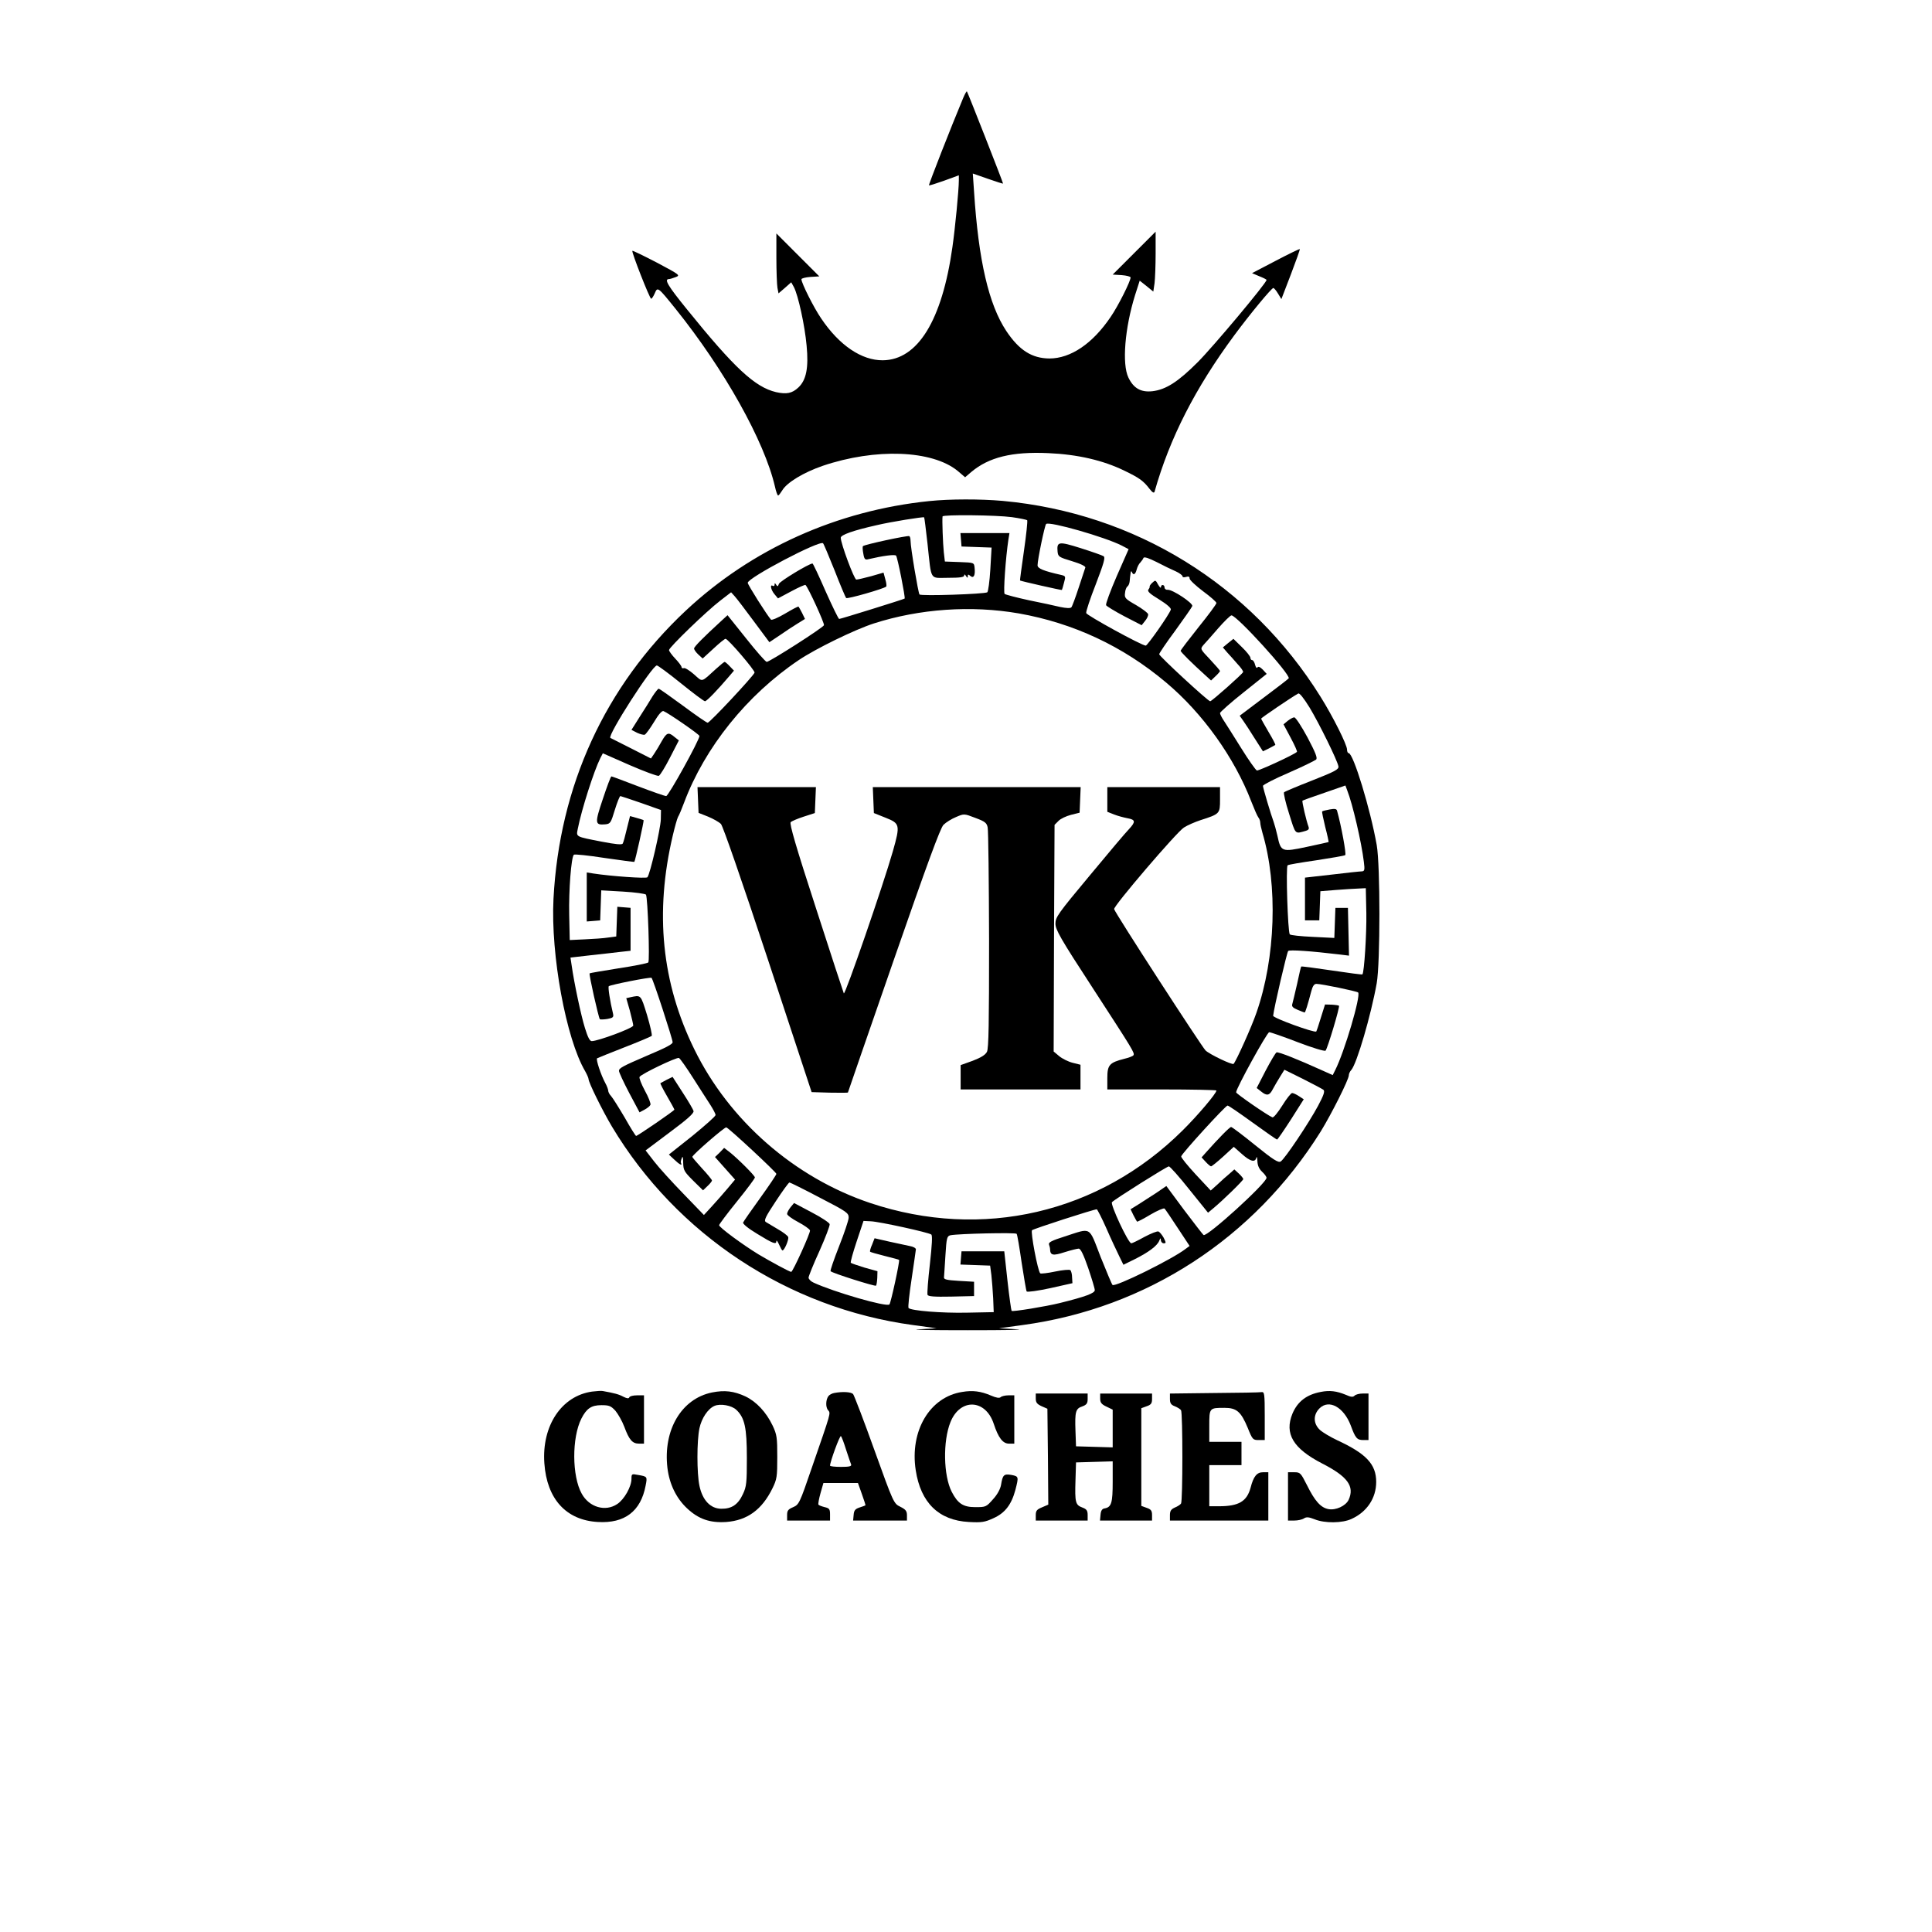
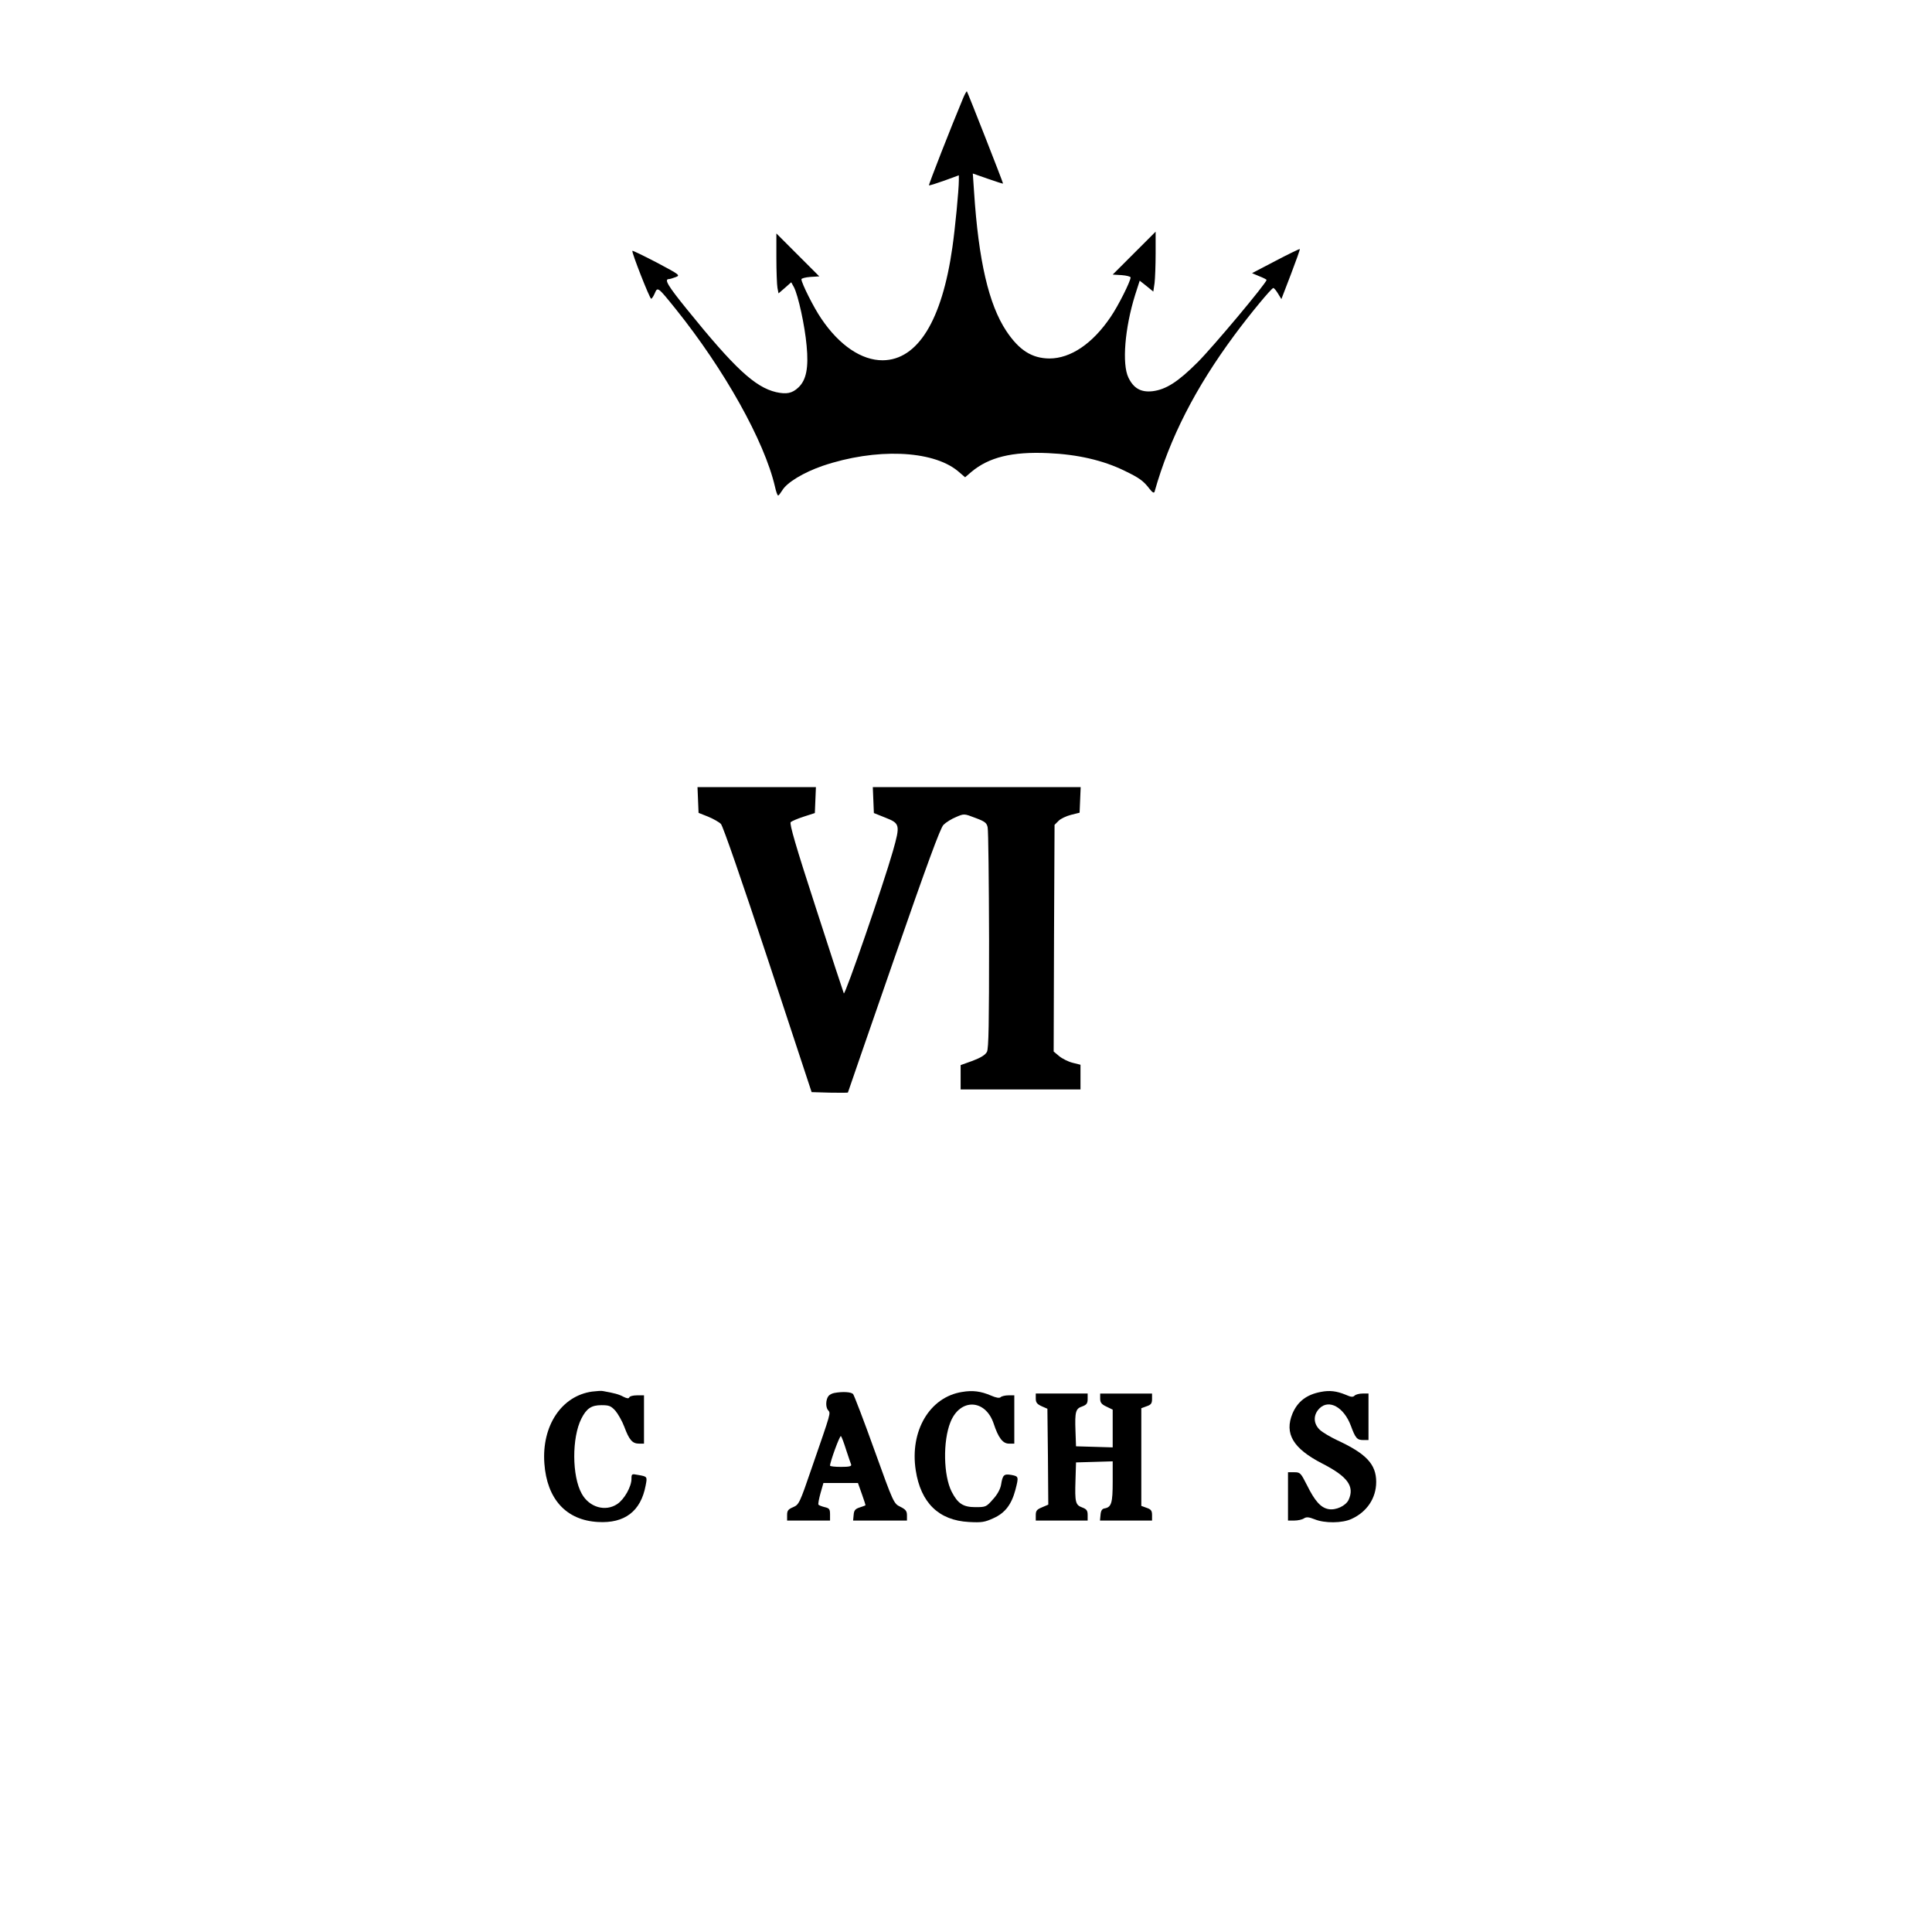
<svg xmlns="http://www.w3.org/2000/svg" version="1.0" width="1080pt" height="1080pt" viewBox="0 0 1080 1080" preserveAspectRatio="xMidYMid meet">
  <g transform="translate(0,1080) scale(0.1,-0.1)" fill="#000000" stroke="none">
    <path d="M5385 10254 c-69 -165 -195 -487 -192 -490 2 -2 40 10 85 26 l82 30 0 -28 c0 -54 -21 -270 -36 -374 -58 -410 -194 -630 -389 -632 -118 -1 -243 83 -344 233 -42 61 -111 199 -111 220 0 5 23 11 50 13 l50 3 -120 120 -120 120 0 -136 c0 -75 3 -151 6 -168 l6 -31 36 31 35 31 15 -27 c24 -46 61 -215 71 -327 12 -124 -2 -193 -46 -234 -35 -33 -66 -39 -125 -26 -118 28 -233 135 -498 463 -108 133 -129 169 -100 169 5 0 21 5 37 11 27 10 23 13 -105 81 -73 38 -135 68 -137 66 -6 -6 97 -268 105 -268 4 0 13 14 20 30 16 38 17 37 117 -87 273 -340 496 -739 555 -993 6 -28 14 -50 18 -50 3 0 13 13 23 29 26 44 119 100 226 137 296 100 611 88 754 -28 l42 -36 35 30 c98 82 227 114 429 105 164 -7 307 -40 426 -98 85 -41 107 -57 142 -103 15 -19 24 -24 27 -15 85 301 228 580 446 875 88 119 208 264 218 264 4 0 16 -14 26 -31 l19 -31 53 138 c29 76 52 140 50 142 -2 1 -63 -28 -135 -66 l-132 -69 40 -17 c23 -9 41 -18 41 -21 0 -17 -299 -374 -385 -460 -109 -109 -177 -153 -253 -162 -64 -7 -105 16 -134 76 -37 76 -20 278 37 461 l26 81 38 -30 38 -31 7 47 c3 25 6 100 6 167 l0 121 -120 -120 -120 -120 50 -3 c27 -2 50 -8 50 -13 0 -21 -69 -159 -111 -220 -101 -150 -224 -233 -343 -233 -98 1 -169 46 -241 154 -98 148 -155 393 -180 778 l-7 102 83 -29 c46 -16 85 -29 86 -27 2 2 -197 509 -202 515 -2 2 -11 -14 -20 -35z" />
-     <path d="M5195 7999 c-516 -53 -992 -267 -1362 -613 -451 -423 -706 -979 -739 -1611 -16 -312 70 -781 177 -963 10 -18 19 -38 19 -44 0 -19 78 -177 131 -266 363 -605 984 -1014 1682 -1109 l132 -18 -100 -6 c-55 -3 69 -5 275 -5 206 0 330 2 275 5 l-100 6 132 18 c692 94 1292 484 1666 1082 59 96 157 290 157 314 0 8 6 22 14 30 31 36 110 306 142 485 20 114 20 658 0 772 -36 203 -131 514 -157 514 -5 0 -9 9 -9 20 0 27 -78 183 -148 295 -391 628 -1038 1027 -1777 1095 -126 11 -293 11 -410 -1z m462 -90 c43 -6 81 -14 85 -17 3 -4 -5 -81 -18 -171 -13 -90 -23 -165 -22 -166 6 -4 231 -55 234 -53 1 2 7 20 12 41 10 35 9 37 -16 43 -98 22 -132 36 -132 54 0 31 40 224 48 231 18 16 329 -73 423 -121 l38 -20 -66 -150 c-36 -83 -63 -156 -60 -163 3 -6 49 -34 102 -62 l97 -50 19 24 c11 13 19 30 17 38 -2 7 -32 30 -68 51 -60 34 -65 40 -61 67 1 17 8 33 13 36 6 4 12 17 13 30 1 13 3 33 5 44 1 11 4 15 7 8 8 -21 20 -15 27 13 4 15 13 33 21 40 7 8 15 19 17 25 3 8 28 0 74 -23 38 -20 86 -43 107 -52 20 -9 37 -22 37 -27 0 -6 9 -8 20 -4 14 4 20 2 20 -9 0 -8 34 -40 75 -71 41 -30 75 -60 75 -66 0 -6 -45 -67 -100 -135 -55 -69 -100 -128 -100 -132 0 -7 64 -70 137 -136 l33 -30 25 24 c14 13 25 26 25 29 0 3 -25 32 -56 65 -55 58 -55 58 -37 80 11 11 48 54 83 94 34 39 68 72 74 72 30 0 332 -332 320 -352 -3 -4 -66 -53 -140 -108 l-134 -101 19 -27 c11 -15 40 -60 65 -100 l46 -72 33 16 c17 9 34 18 36 20 2 2 -15 35 -38 73 -22 38 -41 71 -41 74 0 4 169 119 207 140 7 5 30 -24 63 -77 55 -91 157 -299 162 -330 3 -17 -20 -29 -147 -79 -82 -32 -153 -62 -157 -66 -4 -3 8 -57 28 -119 38 -121 31 -114 95 -96 14 4 18 11 14 22 -12 31 -38 142 -34 146 2 2 57 22 122 44 l118 41 10 -27 c30 -75 80 -291 93 -399 6 -46 4 -53 -11 -54 -10 0 -85 -8 -168 -18 l-150 -17 0 -119 0 -120 40 0 40 0 3 82 3 81 87 7 c48 4 105 7 127 8 l40 2 3 -140 c2 -114 -12 -332 -22 -342 -2 -2 -78 8 -171 22 -93 14 -170 24 -171 22 -2 -1 -12 -45 -23 -97 -12 -52 -24 -103 -27 -113 -4 -13 3 -21 30 -32 19 -8 37 -15 39 -15 4 0 17 42 37 118 8 30 16 42 29 42 29 0 225 -41 233 -48 17 -17 -77 -334 -128 -434 l-14 -28 -58 26 c-139 63 -245 105 -256 101 -6 -3 -33 -49 -61 -102 l-50 -97 24 -19 c33 -27 48 -24 67 14 9 17 28 49 41 70 l23 37 103 -51 c56 -28 108 -56 115 -61 9 -8 3 -28 -30 -90 -51 -95 -186 -297 -209 -311 -13 -8 -42 10 -142 91 -69 56 -130 102 -135 102 -8 0 -71 -64 -141 -143 l-24 -27 23 -25 c13 -14 26 -25 30 -25 4 0 34 24 67 54 l60 55 44 -39 c48 -43 75 -50 82 -22 3 9 5 1 6 -19 1 -24 9 -43 26 -59 14 -13 25 -28 25 -34 0 -30 -332 -332 -352 -320 -4 3 -52 65 -108 139 l-100 135 -57 -39 c-32 -21 -77 -50 -101 -65 l-42 -26 16 -33 c9 -17 18 -34 20 -36 2 -2 35 15 75 39 39 23 75 38 79 34 5 -5 38 -54 74 -109 l66 -100 -23 -17 c-75 -58 -394 -215 -408 -201 -4 4 -34 76 -67 158 -67 173 -48 162 -200 113 -73 -23 -92 -33 -88 -45 3 -8 6 -20 6 -26 1 -35 16 -38 81 -17 35 11 71 20 79 20 11 0 27 -33 53 -108 20 -59 37 -115 37 -124 0 -17 -50 -36 -195 -72 -76 -19 -265 -50 -270 -44 -2 2 -13 78 -23 168 l-18 165 -119 0 -120 0 -3 -37 -3 -37 83 -3 83 -3 7 -53 c3 -30 8 -88 10 -130 l3 -77 -150 -3 c-141 -3 -312 11 -326 26 -4 4 4 77 17 162 13 85 23 160 24 166 0 7 -15 15 -32 18 -18 4 -70 15 -116 25 l-83 19 -14 -36 c-9 -19 -13 -37 -11 -39 2 -3 39 -13 82 -24 43 -11 79 -20 80 -22 5 -6 -46 -241 -54 -249 -16 -16 -312 70 -424 122 -16 7 -28 20 -28 28 0 7 27 75 61 149 33 74 59 142 57 150 -2 8 -47 38 -101 66 l-98 52 -20 -24 c-10 -13 -19 -29 -19 -37 0 -7 27 -27 61 -45 34 -18 64 -39 67 -47 4 -12 -96 -232 -105 -232 -9 0 -116 58 -183 98 -90 55 -220 151 -220 163 0 5 45 65 100 133 55 68 100 128 100 134 0 10 -95 105 -143 143 l-29 22 -25 -26 -26 -25 56 -63 56 -63 -42 -50 c-23 -27 -62 -72 -87 -99 l-45 -49 -115 119 c-63 65 -137 146 -163 180 l-48 62 136 102 c97 72 135 106 132 118 -2 9 -29 55 -61 104 l-56 87 -33 -16 c-17 -9 -34 -18 -35 -19 -2 -2 15 -35 37 -73 23 -39 41 -73 41 -75 0 -6 -206 -147 -214 -147 -3 0 -32 46 -64 103 -33 56 -67 110 -76 120 -9 9 -16 23 -16 30 0 6 -7 26 -16 42 -25 46 -54 134 -46 139 4 2 72 30 152 61 80 31 148 60 153 64 4 4 -8 56 -26 117 -36 116 -33 112 -94 99 l-22 -5 20 -70 c10 -38 19 -76 19 -83 0 -14 -197 -87 -232 -87 -11 0 -22 21 -38 73 -22 70 -61 255 -74 348 l-7 46 113 13 c62 7 138 15 168 19 l55 6 0 120 0 120 -37 3 -37 3 -3 -83 -3 -83 -45 -6 c-25 -4 -83 -8 -130 -10 l-85 -4 -3 140 c-3 136 11 322 26 337 4 4 81 -4 171 -18 90 -13 165 -23 167 -22 5 5 55 230 52 233 -2 2 -20 7 -40 13 l-36 10 -18 -72 c-9 -39 -19 -76 -23 -82 -4 -7 -41 -4 -117 11 -149 29 -143 26 -134 72 21 107 90 323 126 395 l14 27 150 -66 c83 -36 156 -63 163 -60 7 3 35 48 62 101 l50 97 -24 19 c-34 29 -44 25 -71 -22 -13 -24 -32 -55 -42 -70 l-19 -28 -112 57 c-62 31 -113 57 -115 58 -17 14 234 405 260 405 6 0 67 -45 135 -100 68 -55 128 -100 134 -100 10 0 71 64 134 138 l28 33 -23 24 c-13 14 -26 25 -29 25 -3 0 -24 -17 -47 -38 -87 -79 -74 -76 -124 -32 -25 22 -51 38 -57 35 -7 -2 -13 0 -13 6 0 6 -16 27 -35 47 -19 20 -35 42 -35 48 0 15 209 217 286 276 l61 47 20 -22 c11 -12 59 -75 107 -140 l87 -117 57 38 c31 22 76 51 100 66 l42 26 -16 33 c-9 17 -18 34 -20 36 -2 2 -35 -15 -75 -39 -39 -23 -74 -38 -79 -34 -23 26 -130 195 -130 206 0 28 403 240 421 221 4 -4 33 -73 65 -153 31 -80 60 -148 64 -153 6 -7 212 52 224 64 3 3 1 21 -5 41 l-10 37 -69 -20 c-38 -10 -75 -19 -83 -19 -12 0 -87 202 -87 234 0 16 71 41 200 70 80 19 261 48 266 44 2 -2 10 -69 19 -148 23 -212 10 -190 115 -190 65 0 90 3 90 13 0 8 4 7 10 -3 8 -12 10 -12 10 -1 0 11 3 11 15 1 18 -15 28 4 23 47 -3 28 -3 28 -84 31 l-82 3 -6 52 c-5 47 -10 181 -7 200 2 11 299 8 388 -4z" />
-     <path d="M5372 7783 l3 -38 84 -3 84 -3 -7 -122 c-4 -67 -12 -124 -17 -128 -17 -10 -370 -22 -379 -12 -7 8 -50 262 -50 300 0 12 -3 24 -7 26 -9 5 -251 -47 -259 -56 -3 -3 -2 -22 2 -42 5 -31 10 -36 28 -31 81 19 148 28 155 20 8 -8 53 -235 48 -240 -4 -4 -358 -114 -366 -114 -4 0 -38 70 -76 155 -37 85 -70 155 -73 155 -19 0 -183 -99 -188 -114 -5 -15 -8 -16 -15 -5 -7 11 -9 11 -9 1 0 -7 -4 -10 -10 -7 -17 11 -11 -22 9 -46 l20 -24 75 40 c41 22 77 38 79 35 17 -18 107 -215 103 -225 -5 -14 -304 -205 -320 -205 -6 0 -58 59 -115 131 l-104 130 -36 -33 c-96 -88 -151 -143 -151 -153 0 -7 11 -22 24 -34 l24 -22 60 55 c33 31 64 56 68 55 15 -1 166 -178 162 -189 -6 -19 -250 -280 -262 -280 -6 0 -68 43 -138 95 -71 52 -131 95 -136 95 -4 0 -19 -19 -34 -42 -14 -24 -47 -76 -72 -115 l-46 -73 31 -16 c17 -8 36 -13 43 -11 7 3 30 35 52 71 25 42 44 64 53 61 26 -10 200 -130 201 -139 0 -23 -173 -336 -186 -336 -8 0 -79 25 -158 55 -78 30 -145 55 -148 55 -4 0 -25 -57 -48 -126 -46 -137 -45 -147 14 -142 28 3 31 8 53 81 13 42 27 77 31 77 4 -1 57 -18 117 -39 l110 -39 -1 -53 c-2 -54 -60 -306 -75 -323 -7 -8 -203 6 -301 21 l-38 6 0 -137 0 -137 38 3 37 3 3 84 3 84 122 -7 c68 -4 124 -12 128 -17 10 -17 22 -370 13 -379 -5 -5 -80 -20 -167 -33 -87 -14 -159 -26 -161 -28 -5 -5 50 -248 57 -256 3 -3 22 -2 42 1 32 6 36 10 32 29 -17 70 -29 148 -24 154 9 8 230 52 239 47 8 -5 118 -342 118 -360 0 -11 -36 -30 -145 -76 -135 -58 -155 -69 -155 -84 0 -8 26 -64 57 -123 l58 -109 28 15 c15 8 30 20 33 27 3 7 -11 43 -31 79 -20 37 -33 71 -30 77 10 17 207 111 220 106 6 -2 42 -53 80 -113 38 -59 81 -127 97 -151 15 -24 28 -48 28 -55 0 -7 -59 -59 -130 -117 l-131 -104 30 -28 c28 -27 47 -37 38 -20 -3 4 -1 16 4 27 5 15 8 8 8 -25 1 -42 6 -50 56 -100 l55 -54 25 24 c14 13 25 27 25 31 0 4 -25 35 -55 67 -30 33 -55 62 -55 65 0 11 181 168 190 165 16 -5 280 -251 280 -260 0 -5 -41 -66 -90 -134 -50 -69 -93 -131 -96 -138 -3 -7 28 -33 80 -64 88 -54 106 -61 106 -39 1 6 7 -3 15 -20 8 -18 16 -33 19 -33 11 0 37 62 32 75 -2 7 -28 27 -58 44 -29 17 -59 35 -67 40 -12 8 -2 29 55 115 38 58 73 106 77 106 4 0 81 -38 170 -85 153 -79 162 -86 161 -113 -1 -15 -25 -87 -54 -160 -29 -74 -50 -135 -47 -138 10 -11 248 -86 254 -81 3 4 6 23 7 44 l1 37 -72 20 c-39 12 -74 24 -77 27 -3 3 12 57 33 120 l38 114 41 -2 c48 -2 322 -62 338 -74 7 -6 4 -57 -8 -166 -10 -87 -16 -164 -13 -171 3 -9 36 -12 132 -10 l128 3 0 40 0 40 -85 5 c-68 4 -85 8 -83 20 1 8 4 63 8 123 6 99 9 107 28 112 48 9 365 16 370 8 4 -5 16 -78 28 -161 13 -84 25 -156 28 -161 4 -5 61 3 131 18 l125 28 -2 32 c0 18 -5 37 -10 41 -4 4 -43 1 -85 -8 -42 -9 -80 -13 -83 -10 -14 13 -55 232 -46 241 8 8 345 117 362 117 3 0 28 -48 54 -107 26 -60 59 -129 72 -156 l23 -47 63 31 c78 39 126 75 137 103 7 17 9 17 9 4 1 -10 8 -18 16 -18 14 0 14 3 0 31 -9 16 -22 32 -29 35 -7 3 -42 -11 -78 -30 -36 -20 -69 -36 -74 -36 -17 0 -119 219 -108 230 18 18 307 200 318 200 6 0 58 -58 115 -130 l104 -129 31 26 c52 43 166 154 166 162 0 4 -11 18 -25 31 l-25 23 -27 -24 c-16 -13 -45 -39 -66 -59 l-39 -35 -84 90 c-46 50 -83 95 -81 101 3 16 248 284 259 284 6 0 68 -43 140 -95 72 -52 133 -95 137 -95 3 0 38 51 78 113 l71 112 -26 17 c-15 10 -32 18 -39 18 -6 0 -31 -31 -55 -70 -24 -38 -48 -68 -55 -66 -26 10 -203 132 -203 140 0 22 173 336 185 336 7 0 80 -25 160 -56 81 -31 150 -52 155 -47 11 12 81 245 75 251 -2 2 -21 5 -41 6 l-37 1 -23 -73 c-12 -41 -24 -75 -26 -78 -10 -9 -243 76 -241 88 5 46 77 355 84 362 7 8 125 0 292 -20 l48 -6 -3 134 -3 133 -35 0 -35 0 -3 -84 -3 -84 -121 6 c-66 3 -124 9 -128 14 -11 12 -23 380 -12 386 4 4 77 16 160 28 84 13 156 25 162 29 7 5 -22 164 -46 249 -3 10 -14 11 -42 6 -20 -4 -39 -8 -41 -11 -2 -2 6 -40 17 -86 12 -45 20 -84 19 -85 -2 -1 -56 -13 -122 -27 -140 -30 -145 -28 -164 62 -7 31 -17 66 -21 77 -15 40 -60 191 -60 202 0 6 64 39 143 73 78 34 147 68 154 74 9 8 -2 37 -48 124 -33 61 -66 112 -74 112 -7 0 -23 -9 -36 -19 l-24 -20 40 -75 c22 -41 38 -77 35 -79 -18 -17 -215 -107 -224 -104 -7 3 -46 58 -87 124 -40 65 -84 133 -96 152 -13 19 -23 39 -23 45 1 6 59 58 131 115 l130 104 -22 24 c-15 15 -25 19 -30 12 -3 -6 -9 0 -13 15 -3 14 -11 26 -16 26 -6 0 -10 6 -10 13 0 7 -21 34 -47 59 l-48 47 -30 -24 -29 -24 24 -28 c14 -15 40 -44 58 -65 19 -20 33 -40 31 -45 -5 -12 -175 -163 -184 -163 -12 0 -285 252 -285 263 0 5 40 65 90 132 49 68 92 129 95 137 6 16 -110 93 -137 91 -10 -1 -18 5 -18 13 0 17 -20 19 -20 2 -1 -7 -7 -1 -16 14 -14 26 -15 27 -33 10 -10 -9 -16 -19 -14 -21 1 -2 -2 -10 -7 -16 -8 -10 7 -24 60 -56 45 -28 68 -49 65 -57 -11 -31 -131 -201 -140 -201 -22 0 -330 169 -333 182 -2 8 22 81 54 162 45 118 54 149 43 156 -8 5 -65 25 -128 45 -124 39 -134 37 -129 -20 3 -28 8 -31 81 -53 50 -15 77 -29 74 -36 -2 -7 -19 -57 -37 -112 -18 -55 -36 -104 -41 -110 -6 -6 -28 -5 -62 2 -28 7 -108 24 -177 38 -69 15 -129 31 -134 35 -8 8 6 204 21 303 l6 37 -137 0 -137 0 3 -37z m323 -412 c305 -54 582 -183 822 -385 206 -172 384 -422 478 -667 16 -41 33 -80 39 -88 6 -7 11 -21 11 -30 0 -9 6 -34 12 -56 87 -293 74 -700 -34 -1008 -26 -76 -111 -265 -127 -284 -7 -8 -136 54 -157 75 -24 25 -505 767 -511 790 -5 16 350 431 390 456 20 13 62 31 92 41 109 35 110 36 110 115 l0 70 -315 0 -315 0 0 -69 0 -69 38 -15 c20 -8 54 -17 75 -21 45 -8 46 -20 8 -61 -16 -16 -115 -133 -220 -260 -176 -211 -191 -232 -191 -268 0 -34 27 -82 209 -361 226 -348 235 -362 227 -375 -3 -5 -26 -14 -52 -20 -82 -21 -94 -34 -94 -107 l0 -64 305 0 c168 0 305 -3 305 -6 0 -16 -105 -140 -190 -224 -466 -462 -1120 -614 -1745 -405 -424 142 -789 461 -984 860 -182 371 -222 763 -120 1195 11 47 24 93 29 103 6 9 21 45 34 80 116 309 351 602 641 797 95 64 312 170 420 205 256 82 544 102 810 56z" />
    <path d="M3902 6328 l3 -72 53 -21 c29 -12 61 -30 72 -41 11 -11 118 -320 263 -759 l244 -740 101 -3 c56 -1 102 -1 102 1 0 2 115 333 255 737 189 544 261 740 279 759 14 14 46 34 71 44 44 19 45 19 107 -5 54 -20 64 -28 69 -53 4 -17 7 -300 8 -630 0 -464 -2 -606 -12 -625 -9 -17 -33 -32 -80 -50 l-67 -24 0 -68 0 -68 335 0 335 0 0 69 0 69 -44 11 c-24 6 -58 23 -75 37 l-31 26 2 634 3 633 22 22 c11 12 43 27 70 34 l48 12 3 72 3 71 -581 0 -581 0 3 -72 3 -73 65 -26 c81 -32 83 -40 41 -188 -53 -186 -267 -806 -274 -794 -2 4 -73 219 -156 477 -112 344 -149 472 -141 480 6 6 39 20 73 31 l62 20 3 73 3 72 -331 0 -331 0 3 -72z" />
    <path d="M3310 3021 c-171 -24 -282 -191 -267 -401 14 -200 122 -318 299 -328 150 -9 240 60 267 203 10 51 10 51 -42 60 -36 7 -37 6 -37 -22 0 -43 -40 -115 -80 -141 -66 -44 -156 -18 -198 58 -55 98 -56 313 -2 420 29 57 56 75 112 75 43 0 53 -4 78 -31 15 -18 38 -58 50 -90 27 -73 45 -94 82 -94 l28 0 0 135 0 135 -39 0 c-22 0 -41 -5 -43 -11 -3 -8 -13 -7 -33 3 -26 14 -49 20 -115 32 -8 2 -35 0 -60 -3z" />
-     <path d="M3980 3016 c-171 -35 -274 -210 -249 -422 11 -90 49 -169 110 -226 64 -60 128 -82 219 -76 117 9 199 68 258 188 25 51 27 65 27 175 0 109 -2 125 -26 176 -36 75 -90 133 -152 163 -65 30 -116 36 -187 22z m136 -97 c47 -44 59 -100 59 -269 0 -138 -2 -160 -22 -202 -27 -59 -63 -83 -122 -82 -60 1 -104 48 -121 128 -15 71 -15 251 0 322 12 56 47 109 84 125 33 14 96 3 122 -22z" />
-     <path d="M5379 3019 c-182 -28 -294 -218 -260 -438 28 -182 129 -280 297 -289 72 -4 89 -1 137 21 65 29 101 76 123 158 19 74 19 76 -22 84 -42 7 -49 1 -58 -55 -4 -23 -20 -54 -45 -81 -38 -43 -40 -44 -99 -44 -68 0 -98 20 -132 86 -46 90 -50 282 -7 389 54 135 196 130 242 -9 26 -79 51 -111 85 -111 l30 0 0 135 0 135 -33 0 c-18 0 -38 -5 -43 -10 -7 -7 -25 -4 -55 9 -56 24 -102 30 -160 20z" />
+     <path d="M5379 3019 c-182 -28 -294 -218 -260 -438 28 -182 129 -280 297 -289 72 -4 89 -1 137 21 65 29 101 76 123 158 19 74 19 76 -22 84 -42 7 -49 1 -58 -55 -4 -23 -20 -54 -45 -81 -38 -43 -40 -44 -99 -44 -68 0 -98 20 -132 86 -46 90 -50 282 -7 389 54 135 196 130 242 -9 26 -79 51 -111 85 -111 l30 0 0 135 0 135 -33 0 c-18 0 -38 -5 -43 -10 -7 -7 -25 -4 -55 9 -56 24 -102 30 -160 20" />
    <path d="M7383 3019 c-79 -15 -129 -53 -158 -121 -46 -112 3 -195 166 -279 143 -73 182 -128 148 -203 -16 -34 -72 -60 -113 -52 -43 8 -76 45 -120 134 -35 69 -38 72 -71 72 l-35 0 0 -135 0 -135 35 0 c19 0 44 5 54 12 14 9 27 8 60 -5 56 -23 155 -22 206 2 86 39 138 116 138 207 0 99 -56 158 -218 233 -38 18 -82 44 -97 58 -37 35 -38 84 -2 120 53 53 136 7 175 -96 26 -71 35 -81 70 -81 l29 0 0 130 0 130 -33 0 c-18 0 -38 -5 -45 -12 -9 -9 -20 -8 -49 5 -51 21 -90 26 -140 16z" />
    <path d="M4663 3013 c-12 -2 -26 -10 -31 -16 -16 -19 -18 -63 -3 -80 15 -19 19 -4 -92 -325 -67 -196 -71 -203 -103 -217 -28 -12 -34 -19 -34 -44 l0 -31 120 0 120 0 0 34 c0 30 -4 35 -30 41 -16 4 -32 10 -35 14 -2 5 3 33 12 65 l16 56 96 0 97 0 22 -62 c12 -33 21 -62 20 -63 -2 -1 -16 -7 -33 -12 -24 -8 -31 -16 -33 -41 l-3 -32 150 0 151 0 0 29 c0 24 -7 33 -37 48 -37 18 -38 20 -145 317 -59 165 -113 305 -119 313 -11 12 -58 15 -106 6z m67 -318 c13 -38 25 -76 28 -82 3 -10 -12 -13 -57 -13 -34 0 -61 3 -61 7 0 21 55 172 61 165 4 -4 17 -38 29 -77z" />
-     <path d="M6788 3013 l-248 -3 0 -30 c0 -24 6 -33 27 -41 15 -6 31 -16 35 -22 10 -15 10 -509 0 -522 -4 -6 -19 -16 -34 -22 -22 -10 -28 -19 -28 -43 l0 -30 275 0 275 0 0 135 0 135 -30 0 c-34 0 -53 -23 -69 -86 -21 -77 -66 -104 -177 -104 l-54 0 0 115 0 115 90 0 90 0 0 65 0 65 -90 0 -90 0 0 89 c0 101 0 101 85 101 68 0 92 -21 130 -112 26 -65 29 -68 61 -68 l34 0 0 135 c0 123 -2 135 -17 133 -10 -2 -129 -4 -265 -5z" />
    <path d="M5790 2982 c0 -22 7 -31 33 -43 l32 -14 3 -268 2 -268 -35 -15 c-29 -12 -35 -19 -35 -44 l0 -30 145 0 145 0 0 31 c0 25 -6 33 -30 42 -38 14 -42 28 -38 152 l3 100 103 3 102 3 0 -114 c0 -119 -7 -142 -45 -149 -14 -2 -21 -12 -23 -36 l-3 -32 145 0 146 0 0 31 c0 24 -6 32 -30 40 l-30 11 0 273 0 273 30 11 c24 8 30 16 30 40 l0 31 -145 0 -145 0 0 -28 c0 -22 7 -32 35 -45 l35 -17 0 -105 0 -106 -102 3 -103 3 -3 85 c-4 109 1 126 38 138 24 9 30 17 30 41 l0 31 -145 0 -145 0 0 -28z" />
  </g>
</svg>